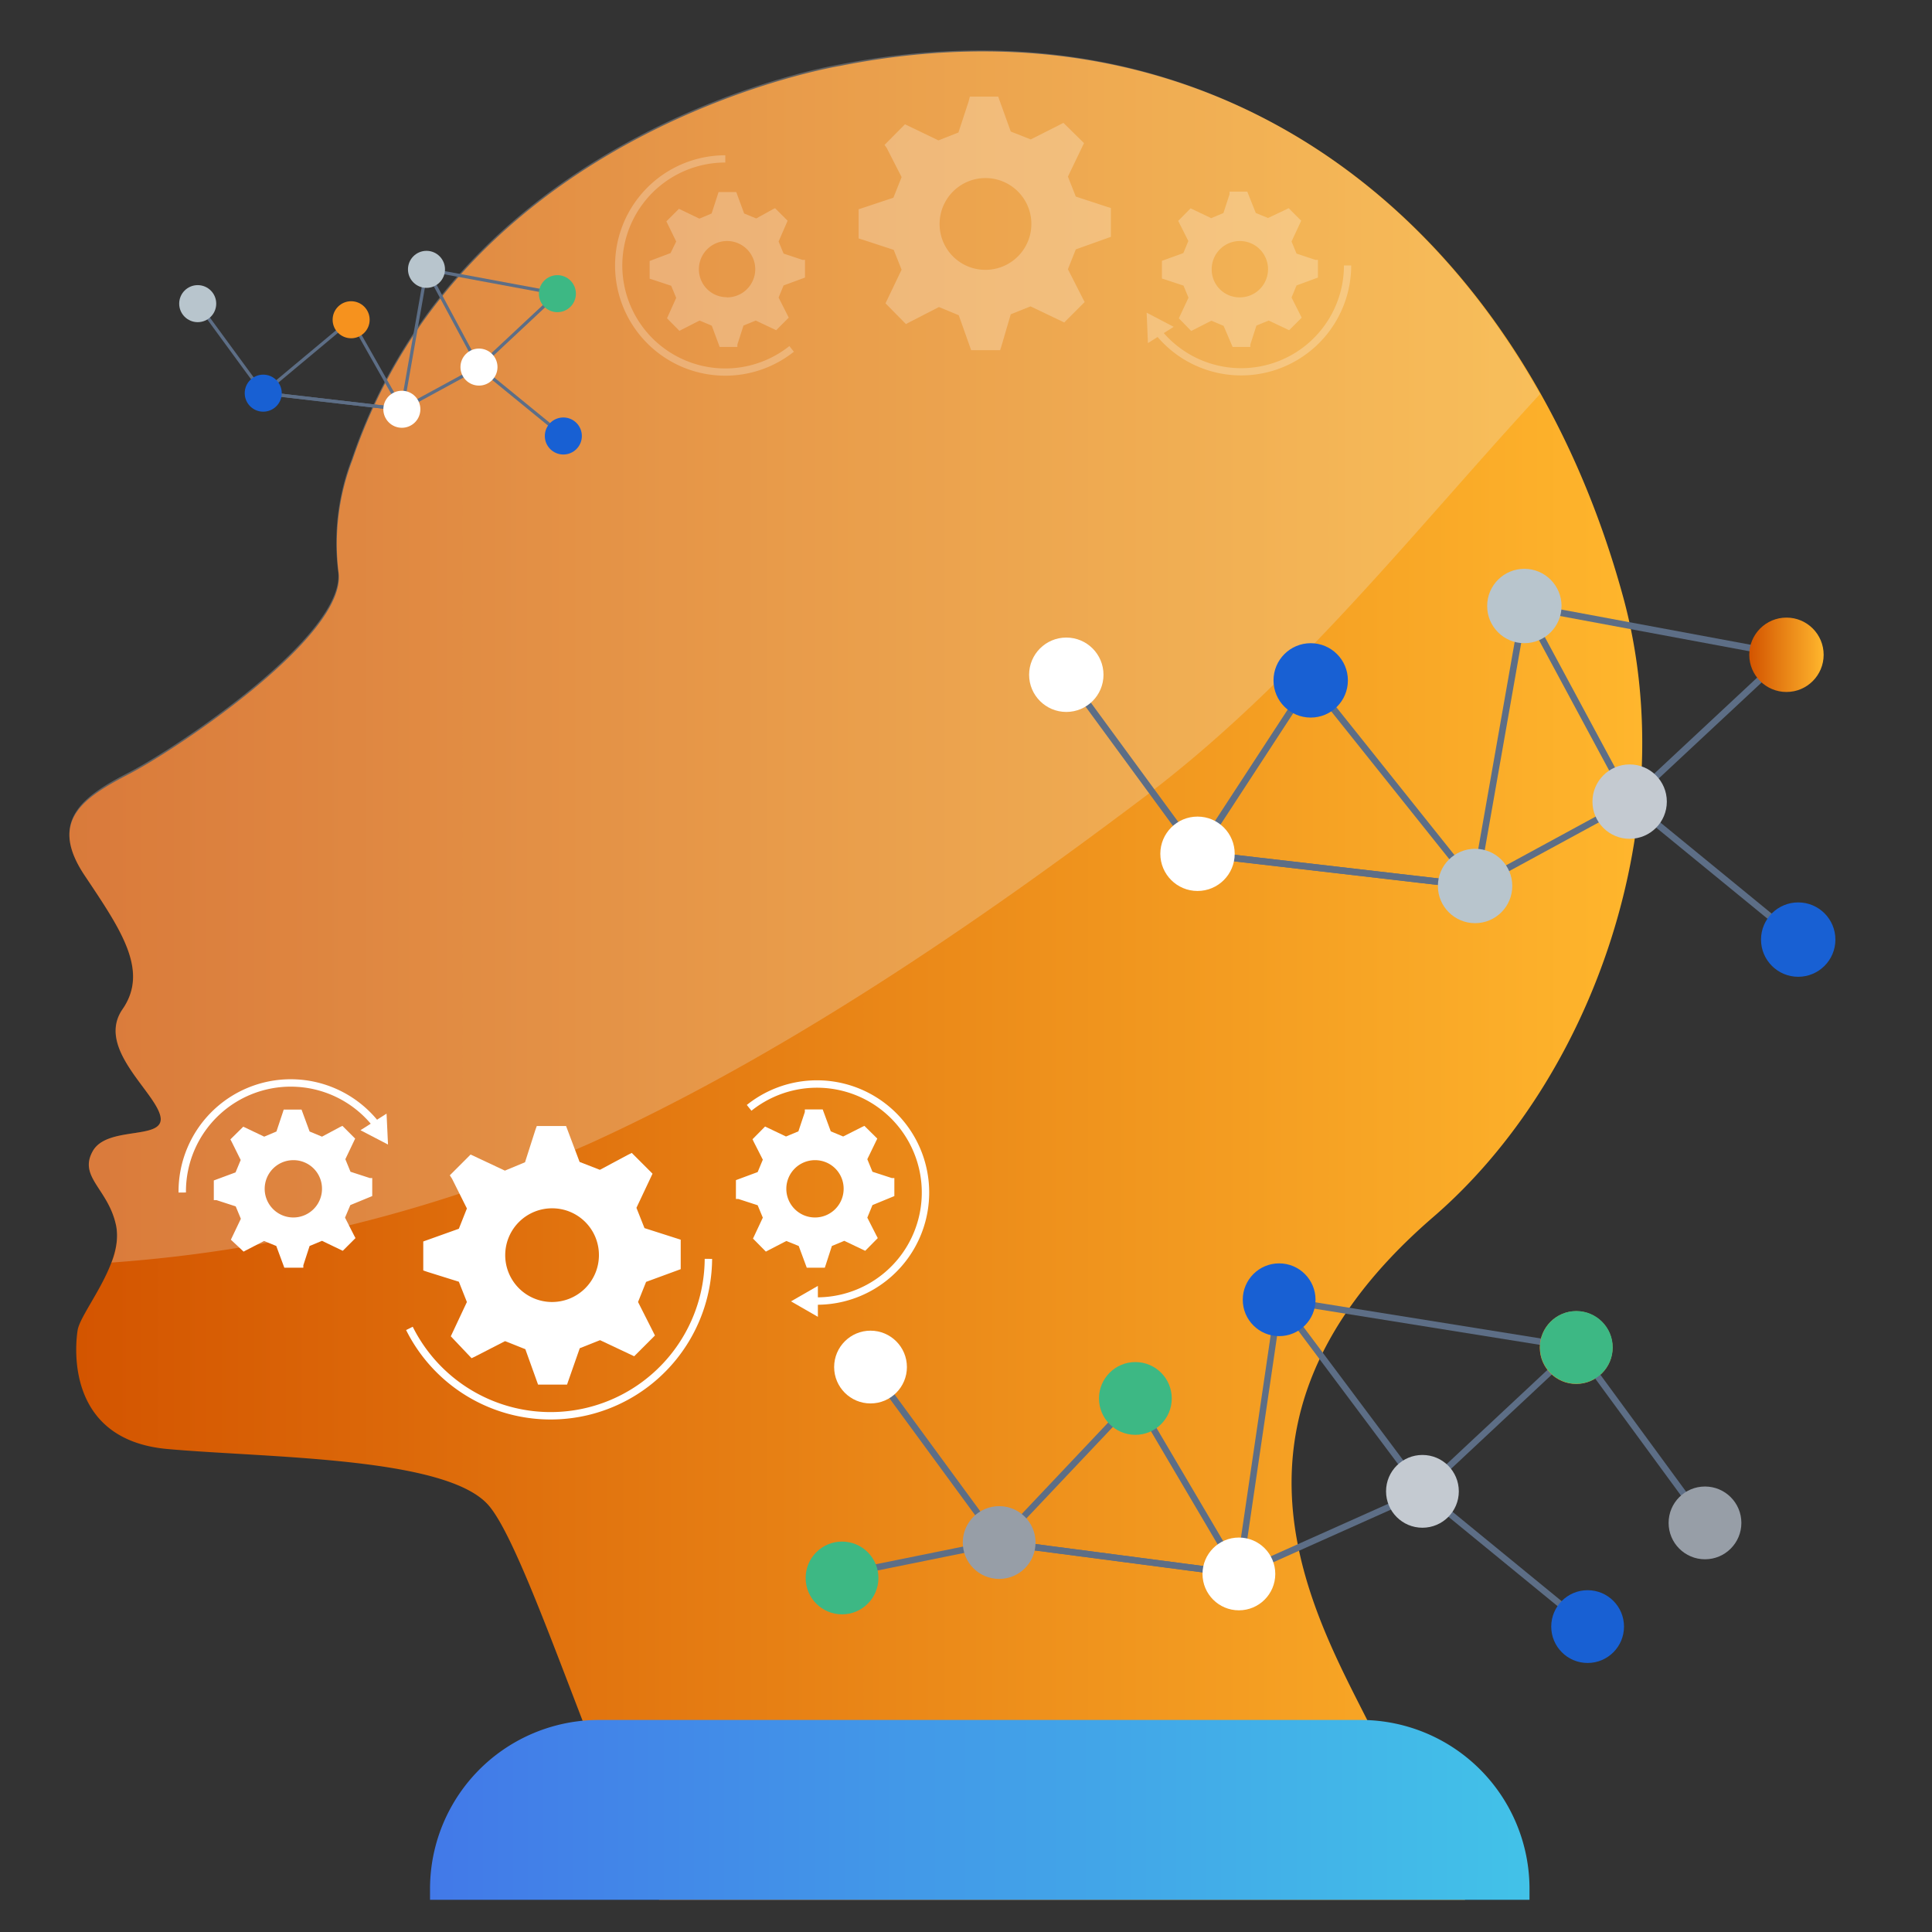
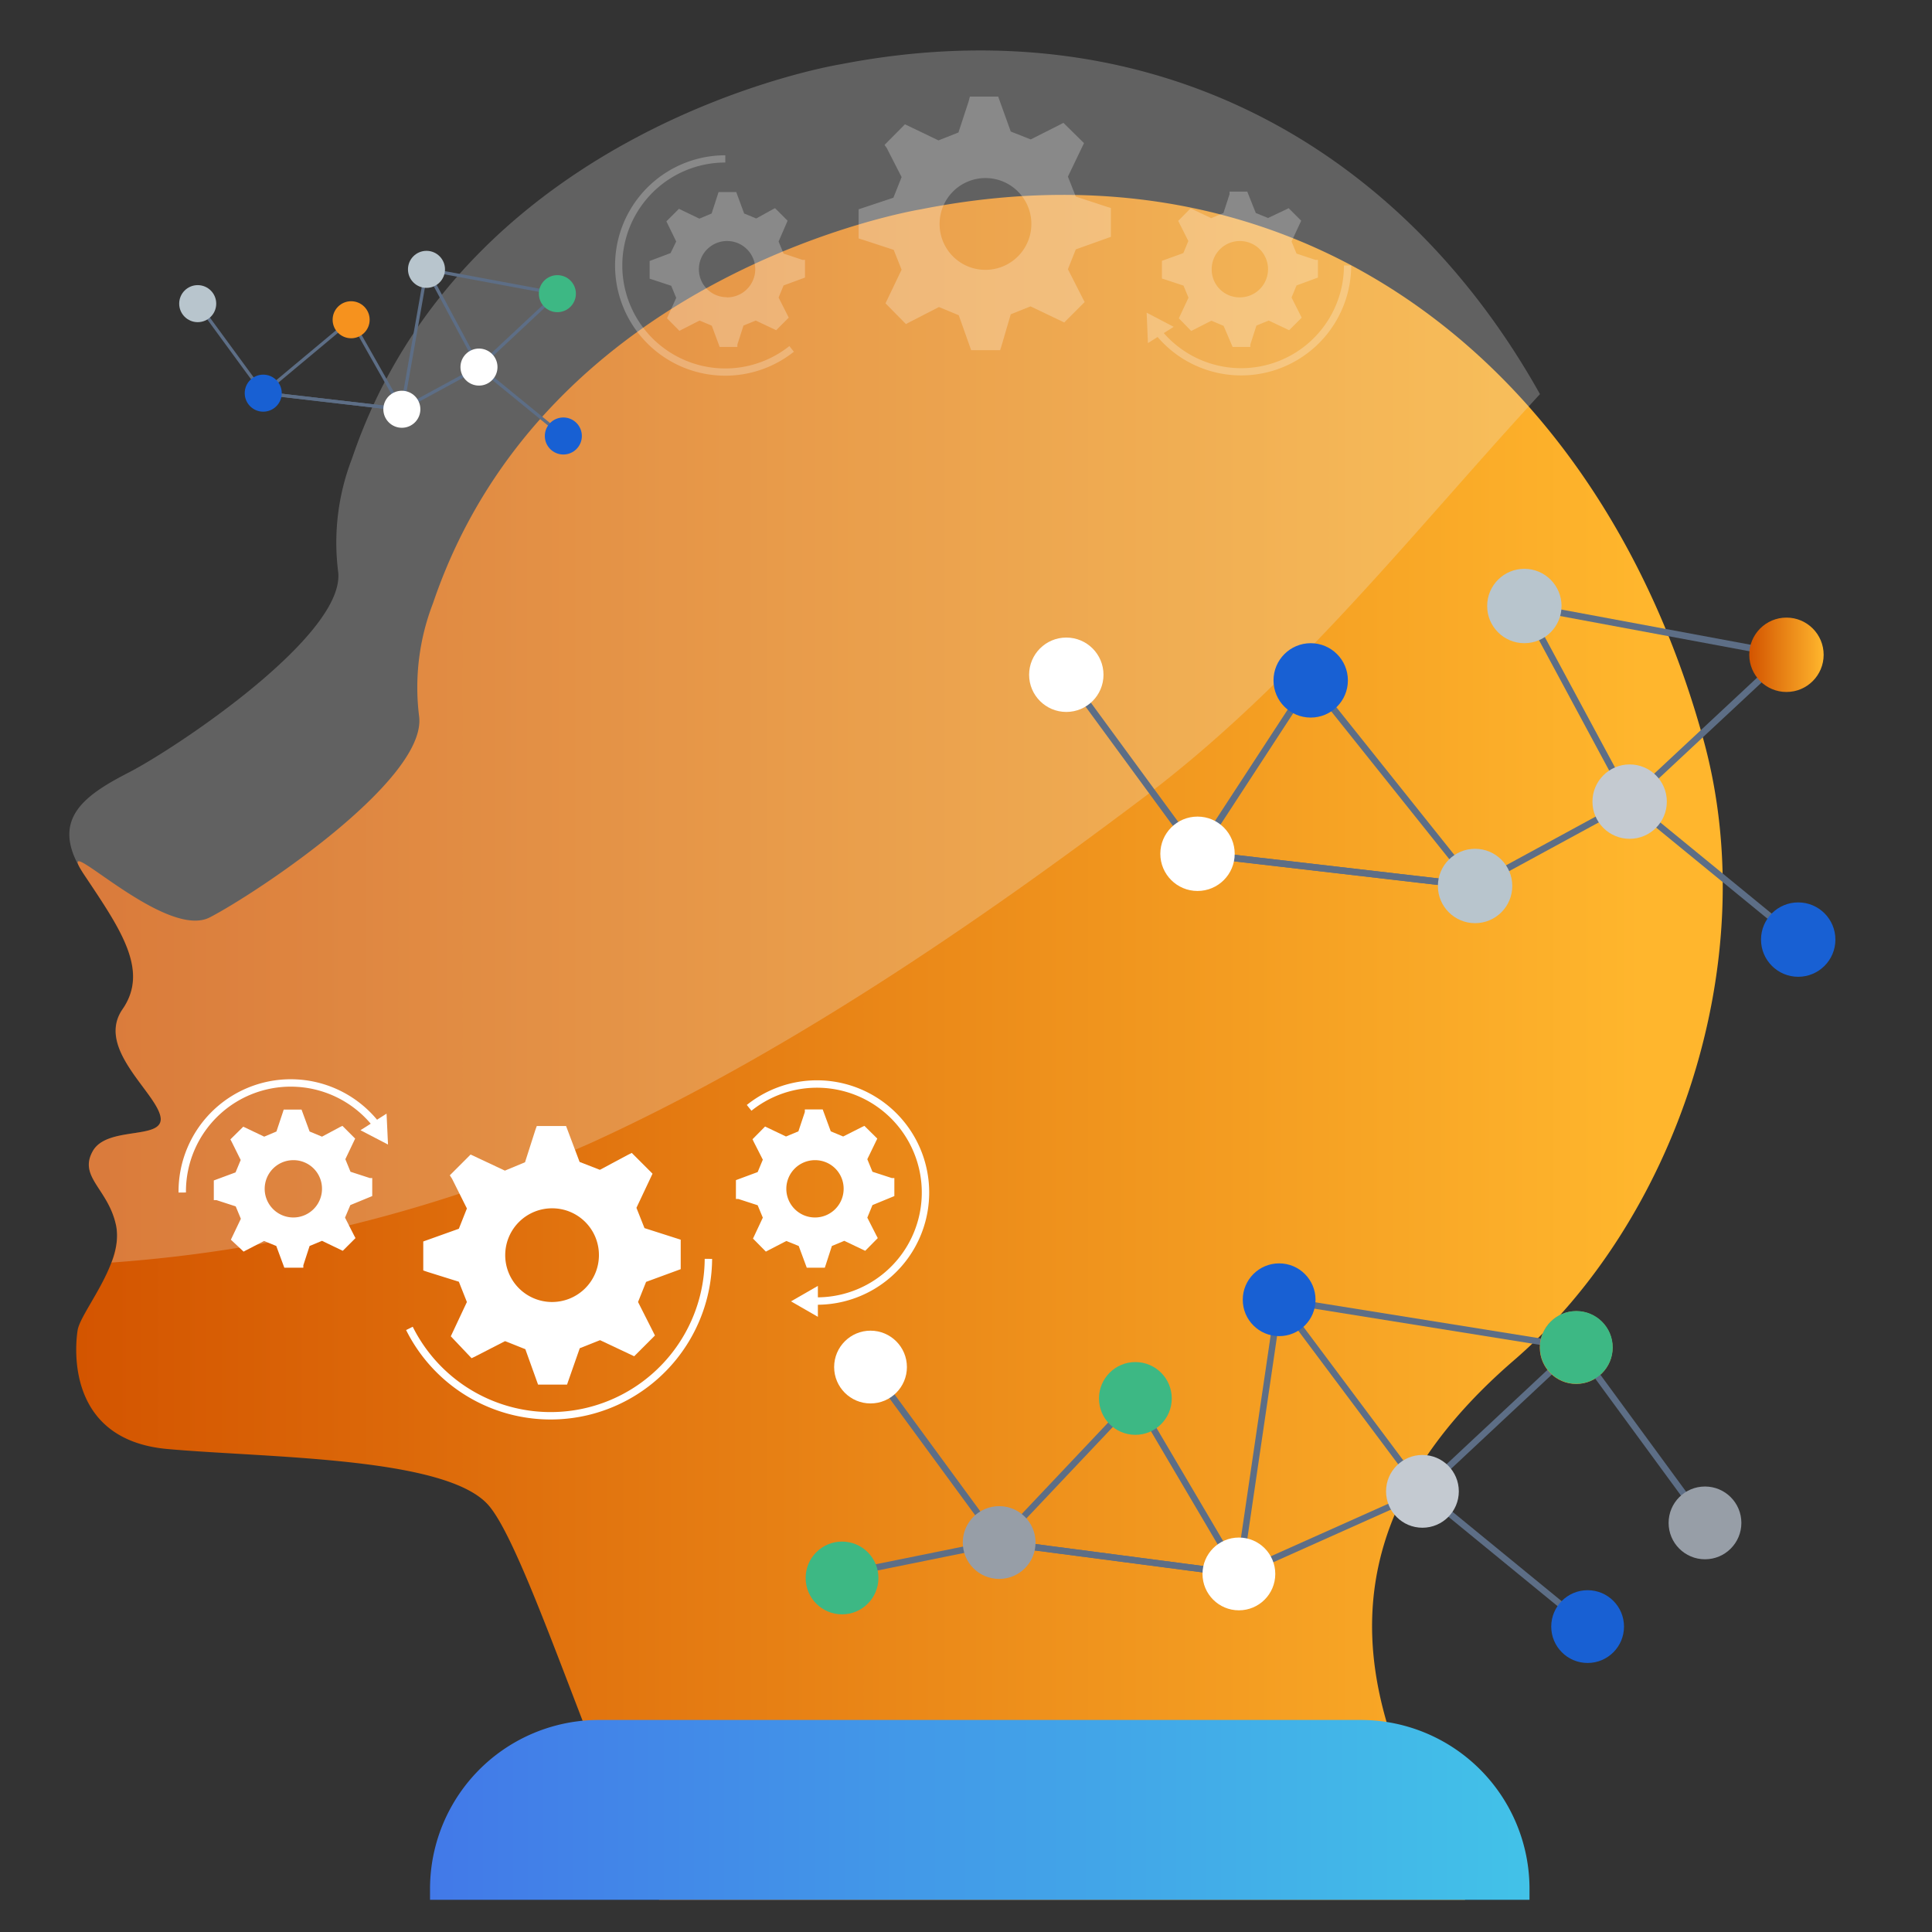
<svg xmlns="http://www.w3.org/2000/svg" xmlns:xlink="http://www.w3.org/1999/xlink" id="Layer_1" data-name="Layer 1" viewBox="0 0 120 120">
  <rect x="0" y="0" width="120" height="120" fill="#333333" stroke="none" />
  <defs>
    <style>.cls-1{fill:url(#linear-gradient);}.cls-2{fill:#ecedee;isolation:isolate;}.cls-16,.cls-2{opacity:0.25;}.cls-3{fill:url(#linear-gradient-2);}.cls-10,.cls-13,.cls-15,.cls-17,.cls-4{fill:none;stroke-miterlimit:10;}.cls-10,.cls-13,.cls-4{stroke:#5d6e86;}.cls-4{stroke-width:0.41px;}.cls-5{fill:#1860d3;}.cls-6{fill:#c4cad1;}.cls-7{fill:url(#linear-gradient-3);}.cls-8{fill:#b8c5cd;}.cls-9{fill:#fff;}.cls-10{stroke-width:0.2px;}.cls-11{fill:#3db884;}.cls-12{fill:#f6921e;}.cls-13{stroke-width:0.4px;}.cls-14{fill:#979ea7;}.cls-15,.cls-17{stroke:#fff;}.cls-15{stroke-width:0.46px;}.cls-17{stroke-width:0.45px;}</style>
    <linearGradient id="linear-gradient" x1="4.31" y1="60.58" x2="101.97" y2="60.58" gradientUnits="userSpaceOnUse">
      <stop offset="0" stop-color="#d35400" />
      <stop offset="1" stop-color="#ffb62d" />
    </linearGradient>
    <linearGradient id="linear-gradient-2" x1="26.71" y1="112.41" x2="95.03" y2="112.41" gradientUnits="userSpaceOnUse">
      <stop offset="0" stop-color="#4279e8" />
      <stop offset="1" stop-color="#42c2e8" />
    </linearGradient>
    <linearGradient id="linear-gradient-3" x1="108.65" y1="40.67" x2="113.27" y2="40.67" xlink:href="#linear-gradient" />
  </defs>
-   <path class="cls-1" d="M40.94,118H91a69,69,0,0,1-5-8.91c-2.86-6.65-12.94-19.69,3-33.48,10-8.61,15.59-24.7,11.82-38.52-6.17-22.6-24.31-37.83-48.62-33,0,0-23.29,3.76-30.31,24.48a14.49,14.49,0,0,0-.86,7c.52,3.94-10.1,11-13,12.5S3,51,5.26,54.38s4,5.91,2.35,8.31,2,5.09,2.35,6.63-3.29.56-4.2,2.18,1,2.36,1.46,4.67S5,81.48,4.82,82.63,4.18,89.44,10.39,90s17.46.47,20,3.55C32.79,96.42,37.35,111.35,40.94,118Z" />
+   <path class="cls-1" d="M40.94,118H91c-2.86-6.65-12.94-19.69,3-33.48,10-8.61,15.59-24.7,11.82-38.52-6.17-22.6-24.31-37.83-48.62-33,0,0-23.29,3.76-30.31,24.48a14.49,14.49,0,0,0-.86,7c.52,3.94-10.1,11-13,12.5S3,51,5.26,54.38s4,5.91,2.35,8.31,2,5.09,2.35,6.63-3.29.56-4.2,2.18,1,2.36,1.46,4.67S5,81.48,4.82,82.63,4.18,89.44,10.39,90s17.46.47,20,3.55C32.79,96.42,37.35,111.35,40.94,118Z" />
  <path class="cls-2" d="M7.61,62.68c-1.67,2.4,2,5.09,2.35,6.64s-3.29.55-4.2,2.18,1,2.35,1.46,4.66a4.25,4.25,0,0,1-.29,2.26A89.15,89.15,0,0,0,36.68,71C48.67,65.54,60.5,57.48,71,49.56c9.43-7.1,16.7-16.44,24.65-25.08C87.1,9.19,71.61.21,52.17,4c0,0-23.29,3.77-30.31,24.49a14.47,14.47,0,0,0-.86,7c.52,3.93-10.1,11-13,12.49S3,51,5.26,54.38,9.28,60.29,7.61,62.68Z" />
  <path class="cls-3" d="M37.22,106.83H84.54A10.49,10.49,0,0,1,95,117.32V118H26.71v-.68a10.49,10.49,0,0,1,10.5-10.49Z" />
  <polyline class="cls-4" points="111.69 58.36 101.22 49.79 94.68 37.64 110.96 40.67 101.1 49.87 91.61 55.03 81.41 42.26 74.38 53.03 66.23 41.91" />
  <line class="cls-4" x1="74.38" y1="53.03" x2="91.62" y2="55.03" />
-   <line class="cls-4" x1="94.68" y1="37.64" x2="91.62" y2="55.03" />
  <line class="cls-4" x1="91.62" y1="55.03" x2="74.38" y2="53.03" />
  <circle class="cls-5" cx="111.69" cy="58.36" r="2.31" />
  <circle class="cls-6" cx="101.22" cy="49.79" r="2.31" />
  <circle class="cls-7" cx="110.96" cy="40.67" r="2.31" />
  <circle class="cls-8" cx="94.68" cy="37.64" r="2.31" />
  <circle class="cls-8" cx="91.62" cy="55.03" r="2.31" />
  <circle class="cls-5" cx="81.41" cy="42.26" r="2.31" />
  <circle class="cls-9" cx="74.38" cy="53.03" r="2.31" />
  <circle class="cls-9" cx="66.23" cy="41.91" r="2.31" />
  <polyline class="cls-10" points="34.99 27.08 29.75 22.8 26.49 16.73 34.62 18.24 29.7 22.84 24.96 25.42 21.81 19.86 16.35 24.42 12.28 18.86" />
  <line class="cls-10" x1="16.35" y1="24.42" x2="24.96" y2="25.42" />
  <line class="cls-10" x1="26.49" y1="16.73" x2="24.96" y2="25.42" />
  <line class="cls-10" x1="24.96" y1="25.42" x2="16.35" y2="24.42" />
  <circle class="cls-5" cx="34.99" cy="27.08" r="1.15" />
  <circle class="cls-9" cx="29.75" cy="22.8" r="1.15" />
  <circle class="cls-11" cx="34.62" cy="18.24" r="1.15" />
  <circle class="cls-8" cx="26.49" cy="16.73" r="1.15" />
  <circle class="cls-9" cx="24.96" cy="25.42" r="1.15" />
  <circle class="cls-12" cx="21.81" cy="19.86" r="1.15" />
  <circle class="cls-5" cx="16.35" cy="24.42" r="1.15" />
  <circle class="cls-8" cx="12.28" cy="18.86" r="1.15" />
  <polyline class="cls-13" points="98.61 101.03 88.35 92.63 79.45 80.73 97.9 83.69 88.24 92.72 76.95 97.77 70.52 86.86 62.06 95.81 54.07 84.91" />
  <line class="cls-13" x1="62.06" y1="95.81" x2="52.24" y2="97.8" />
  <line class="cls-13" x1="62.06" y1="95.81" x2="76.95" y2="97.76" />
  <line class="cls-13" x1="79.45" y1="80.73" x2="76.95" y2="97.76" />
  <line class="cls-13" x1="76.95" y1="97.76" x2="62.06" y2="95.81" />
  <circle class="cls-5" cx="98.61" cy="101.03" r="2.26" />
  <circle class="cls-6" cx="88.35" cy="92.63" r="2.26" />
  <circle class="cls-12" cx="97.9" cy="83.7" r="2.26" />
  <circle class="cls-5" cx="79.45" cy="80.73" r="2.26" />
  <circle class="cls-9" cx="76.95" cy="97.76" r="2.26" />
  <circle class="cls-11" cx="70.52" cy="86.86" r="2.26" />
  <circle class="cls-11" cx="52.3" cy="98.01" r="2.26" />
  <circle class="cls-14" cx="62.06" cy="95.81" r="2.26" />
  <circle class="cls-9" cx="54.07" cy="84.91" r="2.26" />
  <line class="cls-13" x1="105.9" y1="94.59" x2="97.91" y2="83.69" />
  <circle class="cls-14" cx="105.9" cy="94.59" r="2.26" />
  <circle class="cls-11" cx="97.91" cy="83.69" r="2.26" />
  <path class="cls-9" d="M34.31,75.05A2.91,2.91,0,1,0,37.2,78v0A2.9,2.9,0,0,0,34.31,75.05Zm5.82,4.57-.5,1.25.93,1.84.12.24-1.29,1.29-2.12-1-1.26.5-.7,2-.09.26h-1.8l-.79-2.2-1.26-.5-1.83.94-.25.12L28,83l1-2.13-.5-1.26L26.55,79l-.26-.09V77.11l2.21-.79L29,75.06l-.92-1.84L27.94,73l1.29-1.29,2.13,1,1.25-.52.64-2,.09-.25h1.82L36,72.17l1.26.49L39,71.73l.24-.12,1.29,1.29-1,2.12.5,1.26,2,.64.25.08v1.83Z" />
  <path class="cls-9" d="M50.63,72.06a1.78,1.78,0,1,0,1.77,1.79v0A1.77,1.77,0,0,0,50.63,72.06Zm3.56,2.79-.32.78.57,1.12.08.15-.78.79-1.3-.62-.77.32-.39,1.2-.05.15H50.11l-.5-1.35-.77-.31-1.12.58-.15.08-.8-.81.61-1.3-.32-.77-1.2-.39-.15,0V73.3l1.35-.5.32-.77-.57-1.12-.07-.15.78-.79,1.3.62.77-.32.4-1.2,0-.16h1.11l.5,1.36.77.32L53.54,70l.15-.07.8.79L53.87,72l.32.78,1.2.39.16,0v1.12Z" />
  <path class="cls-9" d="M18.19,72.06A1.78,1.78,0,1,0,20,73.85v0A1.77,1.77,0,0,0,18.19,72.06Zm3.57,2.79-.33.78L22,76.75l.08.15-.79.79L20,77.07l-.77.32-.39,1.2,0,.15H17.66l-.5-1.35-.76-.31-1.12.58-.15.08L14.34,77l.62-1.3-.32-.77-1.2-.39-.16,0V73.32l1.35-.5.32-.77-.56-1.13-.08-.15.8-.79,1.3.62.76-.32.4-1.2.05-.16h1.11l.5,1.36.77.32L21.12,70l.15-.07.79.79L21.45,72l.32.78,1.2.39.15,0v1.12Z" />
  <polygon class="cls-9" points="24.1 71.09 24.01 69.17 22.39 70.2 24.1 71.09" />
  <polygon class="cls-9" points="49.13 80.83 50.8 81.79 50.8 79.87 49.13 80.83" />
  <path class="cls-15" d="M23.32,69.79a6.74,6.74,0,0,0-12,4.28" />
  <path class="cls-15" d="M50.72,80.81a6.74,6.74,0,1,0-4.19-12" />
  <path class="cls-15" d="M25.43,82.51A9.8,9.8,0,0,0,44,78.19" />
  <g class="cls-16">
    <path class="cls-9" d="M61.2,16.76a2.85,2.85,0,1,0-2.84-2.85h0A2.84,2.84,0,0,0,61.2,16.76Zm-5.71-4.48L56,11l-.92-1.8L54.94,9l1.27-1.28,2.08,1,1.24-.49.63-1.92L60.24,6H62l.78,2.17,1.24.49,1.8-.91.23-.12,1.28,1.26-1,2.08.49,1.24,1.92.63.26.08v1.79l-2.18.78-.49,1.23.92,1.81.12.23-1.27,1.27-2.09-1-1.23.49L62.2,21.5l-.08.25h-1.8l-.77-2.17-1.23-.51L56.51,20l-.24.13L55,18.84l1-2.09-.49-1.23-1.92-.63-.26-.08V13Z" />
    <path class="cls-9" d="M45.15,18.47a1.75,1.75,0,1,0-1.74-1.75h0a1.73,1.73,0,0,0,1.74,1.74Zm-3.5-2.75L42,15l-.54-1.11-.07-.14.78-.78,1.27.61.76-.32.38-1.17.05-.16h1.1l.49,1.33.75.31L48,13l.14-.07.78.78L48.36,15l.31.75,1.17.39.16,0v1.1l-1.33.49-.31.75.56,1.11.07.14-.78.78-1.27-.6-.76.31-.38,1.18,0,.15h-1.1l-.49-1.32-.76-.32-1.1.56-.15.08-.77-.78L42,18.5l-.31-.75-1.18-.39-.16-.05v-1.1Z" />
    <path class="cls-9" d="M77,18.47a1.75,1.75,0,1,0-1.74-1.75h0A1.73,1.73,0,0,0,77,18.47Zm-3.5-2.75.31-.75-.56-1.11-.07-.14.77-.78,1.28.61.76-.32.38-1.17,0-.16h1.1L78,13.23l.76.31L79.9,13l.14-.07.78.78L80.22,15l.31.75,1.17.39.16,0v1.1l-1.33.49-.31.75.56,1.11.07.14-.78.78-1.27-.6-.76.31-.38,1.18,0,.15h-1.1L76,20.24l-.76-.32-1.1.56-.15.08-.77-.79.6-1.28-.31-.75-1.18-.39-.16-.05V16.2Z" />
    <polygon class="cls-9" points="71.22 19.42 71.3 21.31 72.9 20.3 71.22 19.42" />
    <path class="cls-17" d="M72,20.7A6.61,6.61,0,0,0,83.7,16.49" />
    <path class="cls-17" d="M45.05,9.87a6.62,6.62,0,1,0,4.12,11.8" />
  </g>
</svg>